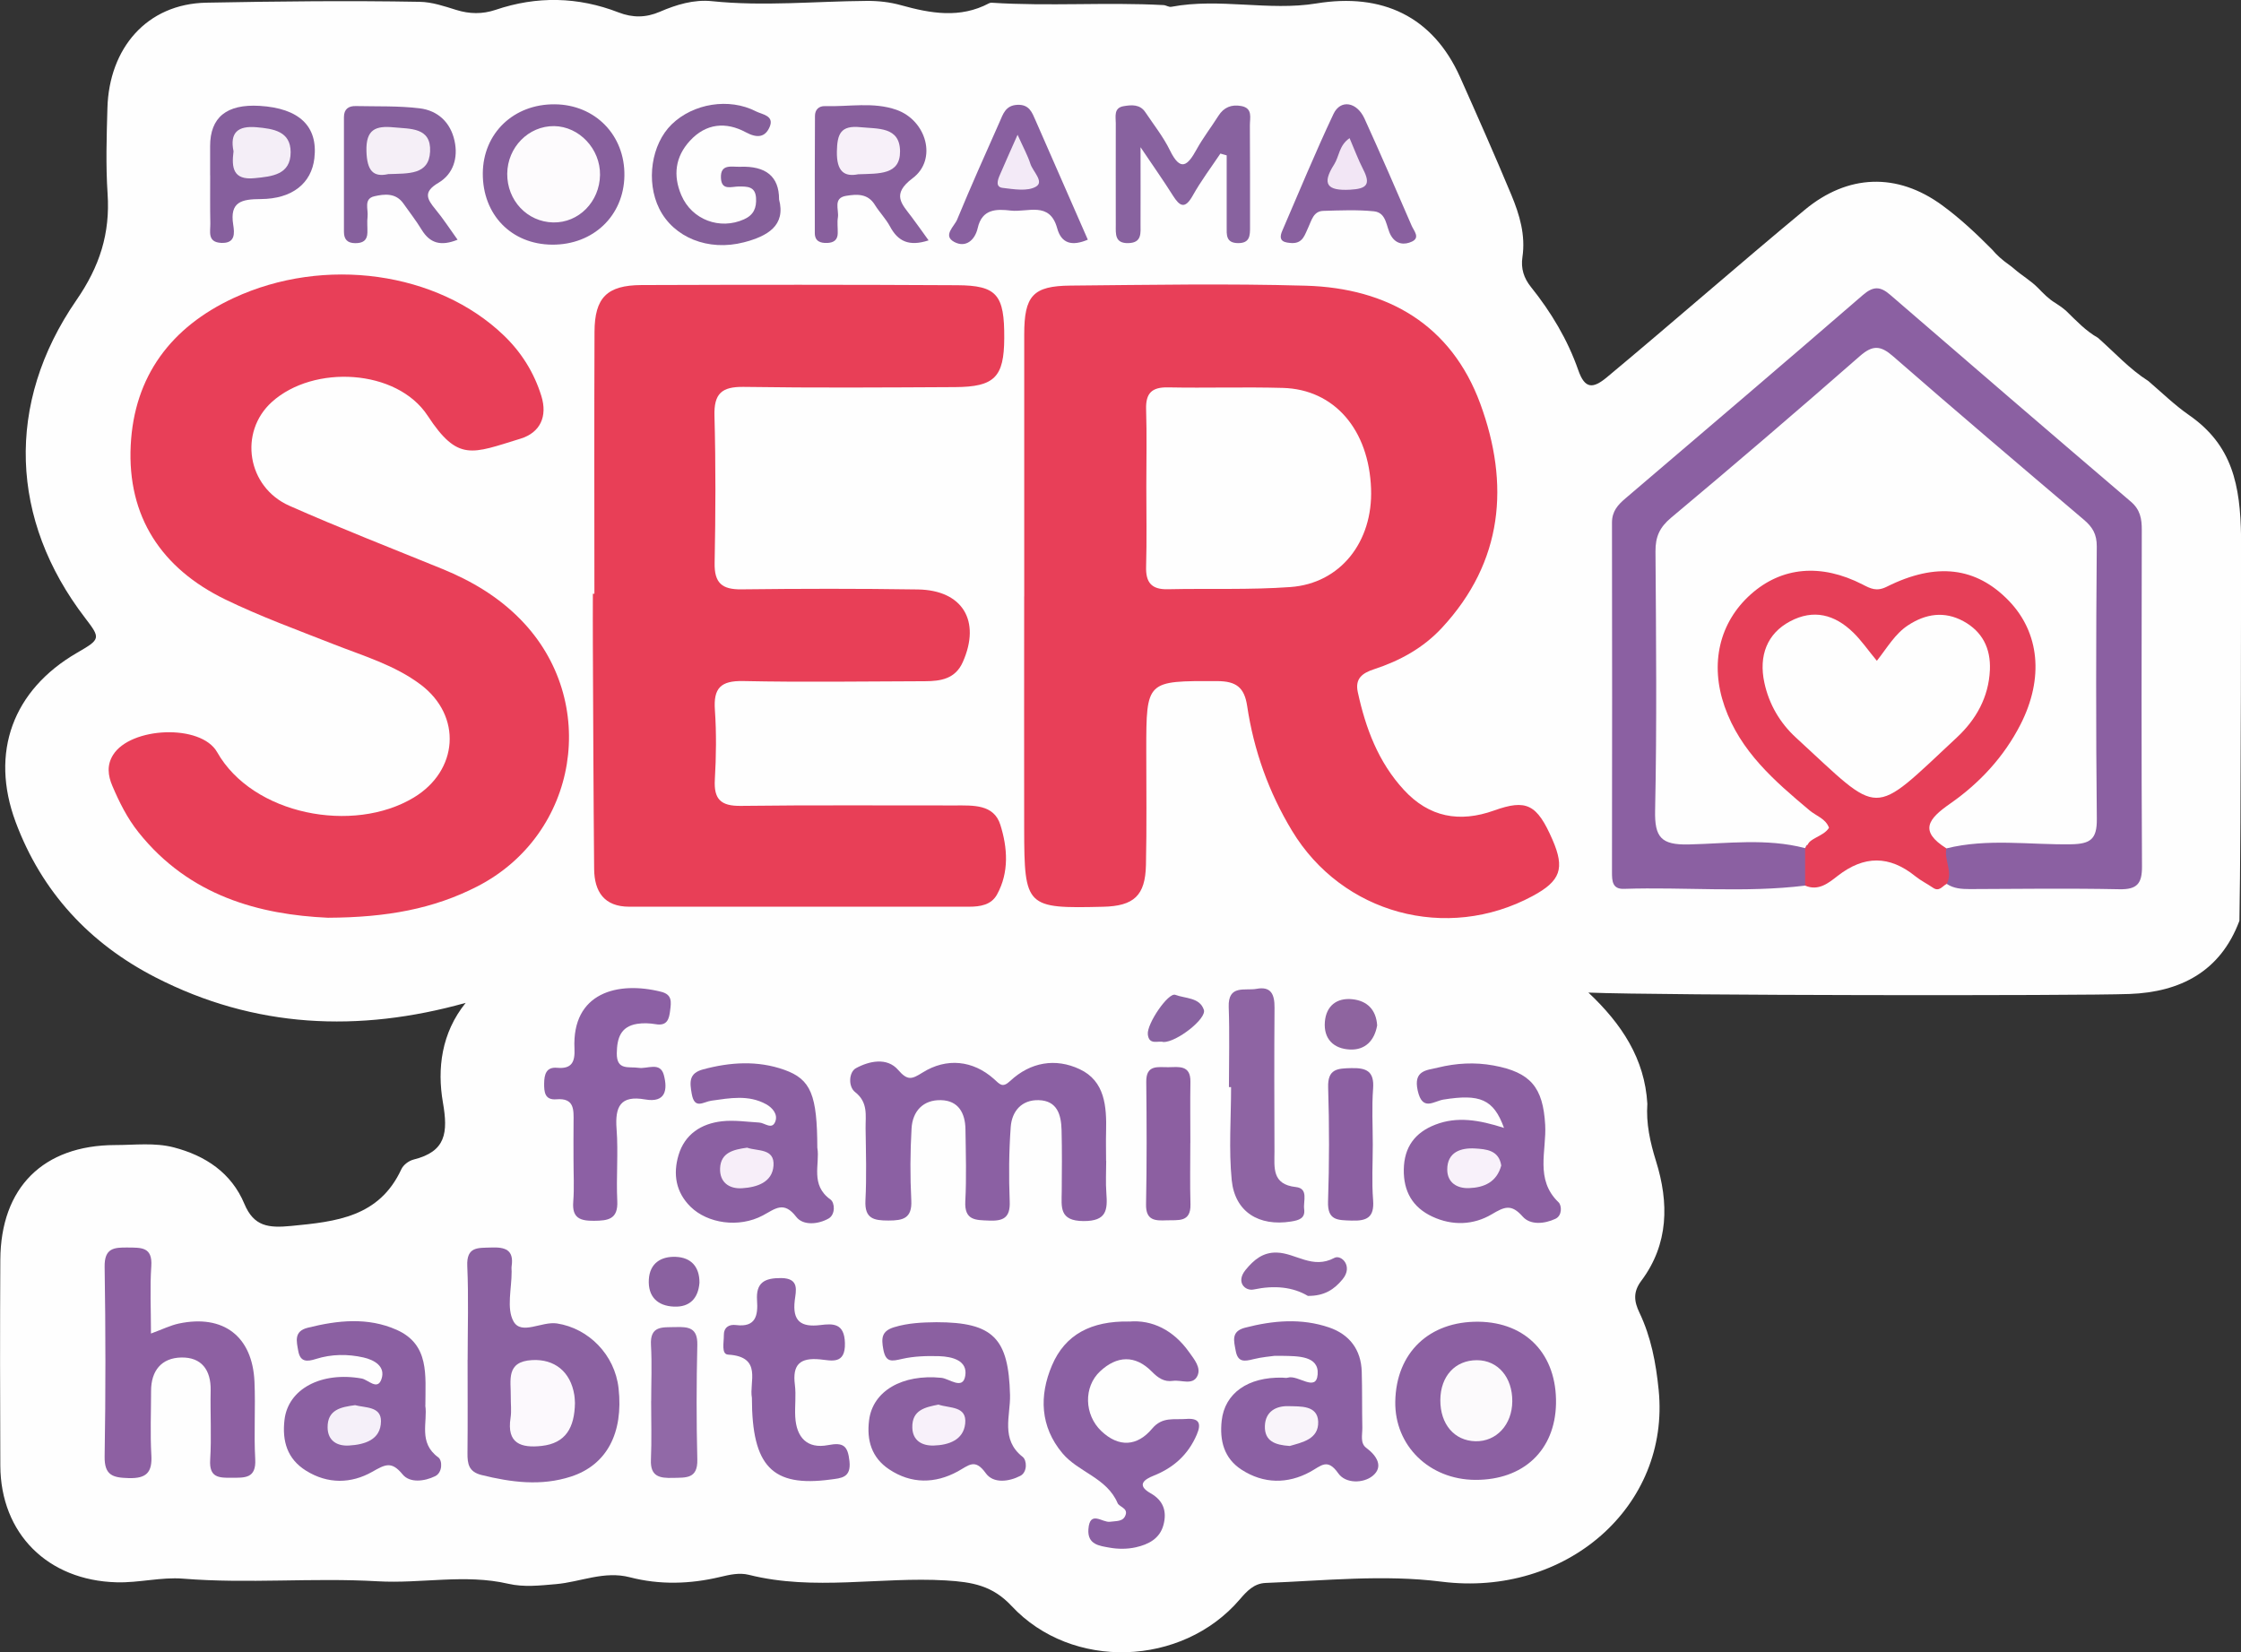
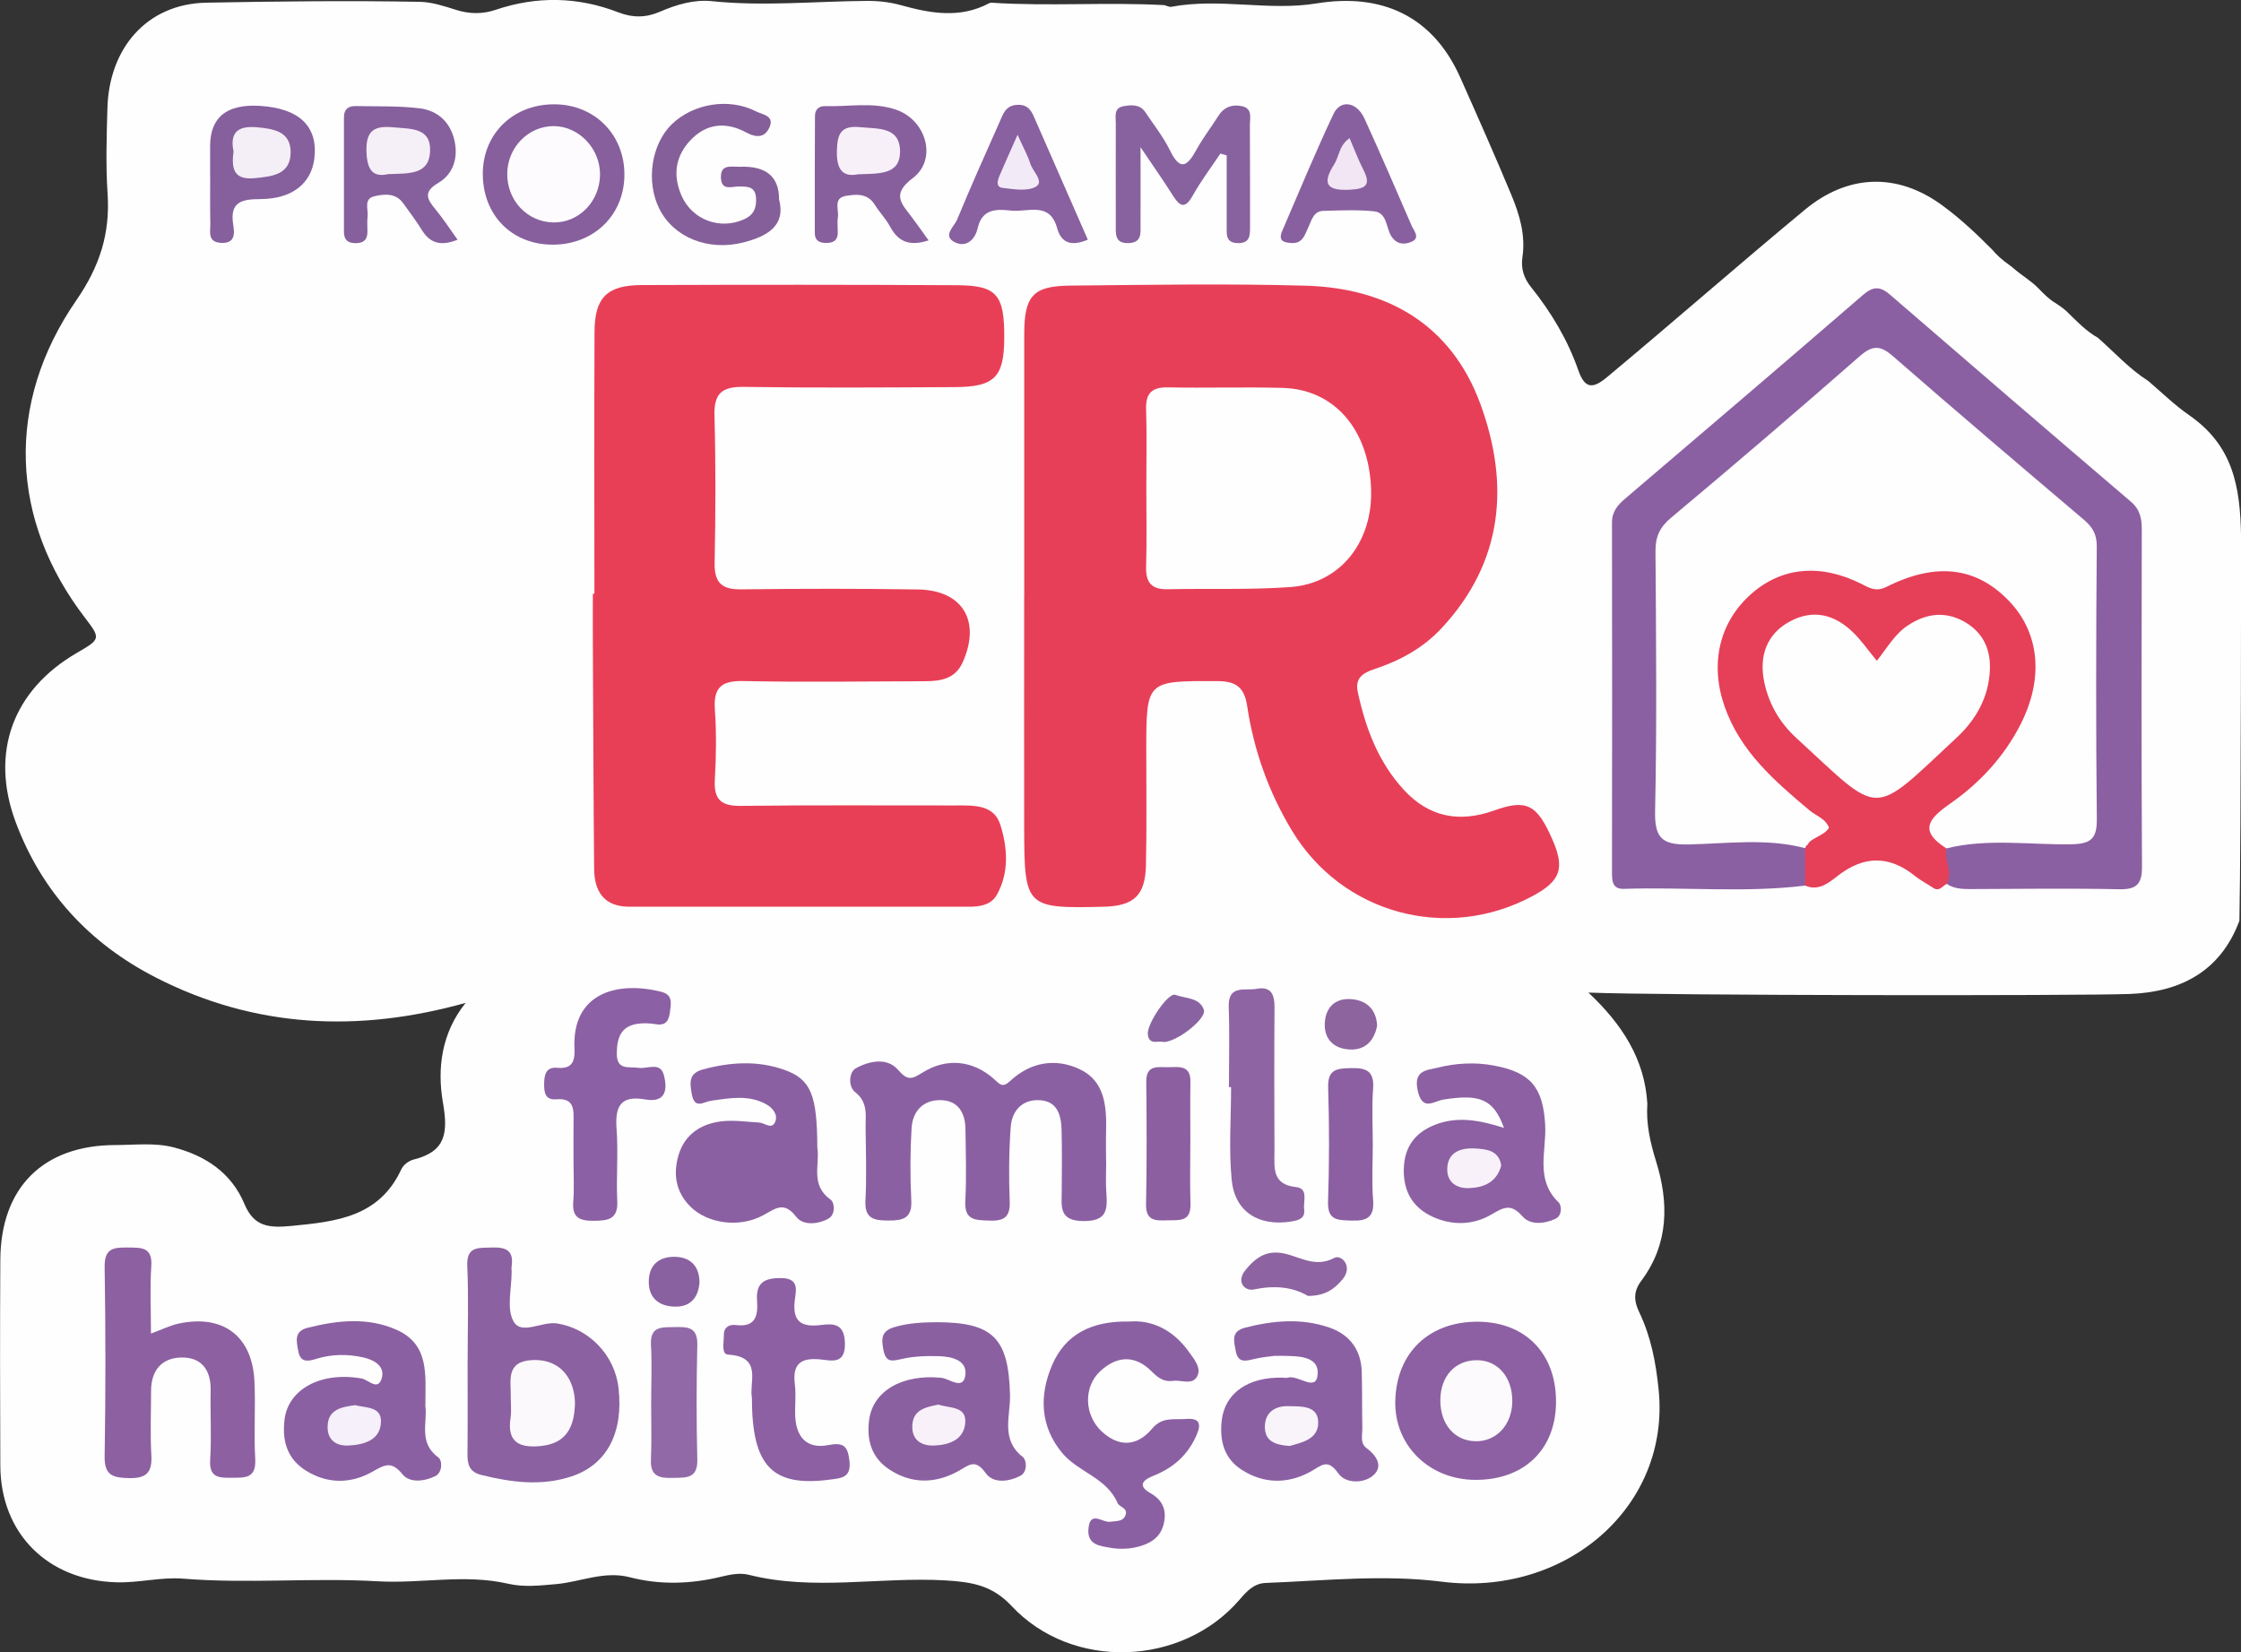
<svg xmlns="http://www.w3.org/2000/svg" id="Camada_2" viewBox="0 0 418.3 308.43">
  <rect x="0" y="0" width="418.3" height="308.43" fill="#333333" stroke="none" />
  <defs>
    <style>.cls-1{fill:#fcfafc;}.cls-1,.cls-2,.cls-3,.cls-4,.cls-5,.cls-6,.cls-7,.cls-8,.cls-9,.cls-10,.cls-11,.cls-12,.cls-13,.cls-14,.cls-15,.cls-16,.cls-17,.cls-18,.cls-19,.cls-20,.cls-21,.cls-22,.cls-23,.cls-24,.cls-25,.cls-26,.cls-27,.cls-28,.cls-29,.cls-30,.cls-31,.cls-32,.cls-33,.cls-34,.cls-35,.cls-36,.cls-37,.cls-38,.cls-39,.cls-40{stroke-width:0px;}.cls-2{fill:#855f9a;}.cls-3{fill:#e83f57;}.cls-4{fill:#fefefe;}.cls-5{fill:#8b61a1;}.cls-6{fill:#8e64a3;}.cls-7{fill:#8b60a2;}.cls-8{fill:#f8f1fa;}.cls-9{fill:#875f9d;}.cls-10{fill:#8c60a3;}.cls-11{fill:#8c60a2;}.cls-12{fill:#f9f4fa;}.cls-13{fill:#8c5fa1;}.cls-14{fill:#88629f;}.cls-15{fill:#e63f58;}.cls-16{fill:#8963a1;}.cls-17{fill:#f7f0f9;}.cls-18{fill:#8d60a2;}.cls-19{fill:#9169a7;}.cls-20{fill:#f3eaf7;}.cls-21{fill:#8c60a4;}.cls-22{fill:#f2e6f5;}.cls-23{fill:#89609f;}.cls-24{fill:#885f9d;}.cls-25{fill:#8e649f;}.cls-26{fill:#86609d;}.cls-27{fill:#8a61a0;}.cls-28{fill:#f4eef7;}.cls-29{fill:#8960a0;}.cls-30{fill:#8d63a1;}.cls-31{fill:#f5eff7;}.cls-32{fill:#f5f0f9;}.cls-33{fill:#8b60a3;}.cls-34{fill:#8b5fa1;}.cls-35{fill:#fdfbfd;}.cls-36{fill:#8b60a1;}.cls-37{fill:#865f9d;}.cls-38{fill:#fcf9fd;}.cls-39{fill:#e83f58;}.cls-40{fill:#f7eef9;}</style>
  </defs>
  <g id="Camada_1-2">
    <path class="cls-4" d="m417.99,171.91c-3.54,9.46-11.04,13.28-20.49,13.63-9.74.36-87.32.29-101.01-.26,6.24,5.87,10.51,12.37,11,20.75-.25,3.7.51,7.15,1.62,10.72,2.42,7.74,2.39,15.47-2.75,22.33-1.56,2.09-1.36,3.83-.34,5.96,2.16,4.54,3.07,9.33,3.58,14.39,2.2,21.8-17.33,38.75-40.54,35.81-10.8-1.37-21.86-.18-32.8.24-2.2.08-3.53,1.54-4.87,3.1-10.74,12.53-31.31,13.27-42.56,1.21-3.57-3.82-7.29-4.48-12.28-4.78-12.25-.72-24.58,2.01-36.74-1.04-1.82-.46-3.64-.02-5.43.4-5.6,1.33-11.25,1.49-16.81.05-4.81-1.25-9.2.88-13.79,1.28-3.01.26-5.96.61-8.92-.07-8.08-1.87-16.24.01-24.37-.46-12.08-.7-24.21.49-36.31-.49-4.12-.33-8.25.8-12.43.68-12.83-.35-21.63-9.07-21.69-21.78-.06-12.81-.07-25.61,0-38.42.08-13.5,8-21.38,21.44-21.42,3.65,0,7.38-.49,10.95.44,5.89,1.54,10.73,4.73,13.16,10.53,1.78,4.25,4.5,4.54,8.75,4.13,8.44-.81,16.42-1.67,20.55-10.58.39-.84,1.4-1.59,2.32-1.82,6-1.5,6.43-4.98,5.44-10.66-1.09-6.29-.28-12.97,4.25-18.58-19.99,5.59-39.39,4.74-57.91-4.77-12.29-6.31-21.24-15.95-26.1-29.01-4.82-12.97-.49-24.62,11.42-31.54,4.47-2.59,4.49-2.69,1.54-6.55C1.89,97.11.93,75.35,14.26,56.03c4.36-6.31,6.32-12.46,5.82-19.89-.35-5.3-.18-10.64-.03-15.96C20.36,9.04,27.37.71,38.52.5c13.26-.25,26.54-.4,39.82-.16,2.33.04,4.59.82,6.81,1.51,2.47.77,4.88.82,7.35-.01,7.7-2.61,15.38-2.46,22.96.48,2.64,1.02,5.1,1,7.72-.13,3.07-1.33,6.37-2.32,9.71-1.97,9.63,1,19.24.02,28.85-.05,2.18-.02,4.35.22,6.43.8,5.54,1.54,11.03,2.52,16.45-.36.18-.09.36-.11.49-.1,10.68.69,21.39-.13,32.07.44.49.03,1,.41,1.45.32,9.02-1.7,18.2.83,27.1-.63,12.22-2,21.72,2.38,26.81,13.77,3.25,7.29,6.49,14.59,9.56,21.96,1.55,3.73,2.68,7.53,2.07,11.64-.31,2.11.26,3.9,1.59,5.56,3.77,4.7,6.85,9.84,8.84,15.54,1.21,3.46,2.68,3.52,5.33,1.32,12.4-10.33,24.53-20.97,36.95-31.27,8.02-6.65,17.22-6.99,25.61-.86,3.37,2.46,6.4,5.31,9.33,8.26.91,1.08,1.96,2.01,3.12,2.82.36.25.7.53,1.03.81,1.43,1.25,3.11,2.2,4.45,3.57,1,1.03,2,2.07,3.25,2.81.72.45,1.4.94,2.03,1.5,1.85,1.8,3.61,3.7,5.9,4.99,3.1,2.73,5.88,5.83,9.41,8.07,2.5,2.15,4.92,4.5,7.58,6.35,8.12,5.63,9.58,13.1,9.72,22.73,0,0,.02,54.52-.31,71.71Z" />
    <path class="cls-39" d="m191.18,111.32c0-16.3-.01-32.59,0-48.89,0-7.21,1.62-9.06,8.63-9.12,14.64-.13,29.3-.4,43.93.02,15.31.44,27.16,7.33,32.57,22.04,5.5,14.98,4.31,29.47-7.18,41.84-3.48,3.75-7.84,6.14-12.65,7.71-2.16.71-3.59,1.72-3.04,4.26,1.46,6.75,3.82,13.07,8.6,18.26,4.73,5.14,10.4,6.15,16.82,3.86,6.06-2.17,8.03-1.21,10.93,5.46,2.33,5.37,1.51,7.69-3.74,10.51-16.02,8.61-35.52,3.3-44.88-12.19-4.36-7.21-7.14-15.01-8.38-23.31-.52-3.46-2.05-4.62-5.59-4.63-13.23-.04-13.23-.16-13.24,12.88,0,7.15.1,14.3-.06,21.45-.12,5.72-2.26,7.66-8,7.79-14.4.35-14.7.07-14.73-14.54-.03-14.47,0-28.93,0-43.4h.02Z" />
    <path class="cls-3" d="m110.95,110.83c0-16.3-.05-32.59.02-48.89.03-6.38,2.32-8.7,8.77-8.73,19.64-.07,39.28-.08,58.92.03,7.44.04,8.84,1.79,8.79,9.91-.04,7.24-1.8,9.07-9.18,9.11-13.15.07-26.3.16-39.45-.04-4.14-.06-5.58,1.27-5.46,5.43.25,9.14.21,18.29.03,27.44-.07,3.73,1.37,4.97,4.99,4.92,10.98-.13,21.97-.15,32.95.02,8.35.13,11.79,5.87,8.39,13.54-1.39,3.15-4.1,3.58-7.04,3.59-11.32.03-22.64.21-33.95-.03-4.22-.09-5.58,1.32-5.29,5.41.3,4.3.24,8.65-.01,12.96-.22,3.7,1.12,4.98,4.85,4.93,13.31-.17,26.63-.06,39.95-.08,3.39,0,7.27-.26,8.49,3.61,1.33,4.23,1.69,8.84-.63,13.03-1.07,1.93-3.11,2.26-5.22,2.26-21.14-.01-42.28,0-63.42,0-4.69,0-6.51-2.82-6.55-7.04-.13-13.97-.17-27.93-.24-41.9-.02-3.16,0-6.32,0-9.48h.29Z" />
-     <path class="cls-39" d="m61.22,171.31c-12.66-.57-25.86-3.99-35.39-15.98-2.09-2.63-3.57-5.6-4.87-8.66-.82-1.93-1.03-3.86.13-5.73,3.25-5.28,16.43-5.86,19.44-.54,6.64,11.72,25.39,15.3,36.71,8.47,8.32-5.02,9.06-15.22,1.28-21.08-4.87-3.66-10.67-5.34-16.23-7.53-6.81-2.68-13.71-5.19-20.27-8.38-11.85-5.77-18.28-15.42-17.62-28.75.64-12.93,7.55-22.08,19.21-27.5,16.96-7.89,38.06-4.9,50.42,6.97,3.3,3.17,5.67,6.96,7.02,11.32,1.17,3.79-.18,6.83-3.91,7.97-9.07,2.78-11.64,4.36-17.32-4.3-5.73-8.73-21.28-9.6-29.08-2.55-6.21,5.62-4.64,15.86,3.28,19.37,9.42,4.17,19.04,7.91,28.59,11.81,5.45,2.23,10.41,5.18,14.55,9.41,14.89,15.19,10.85,40.13-8.08,49.84-8.17,4.19-16.93,5.79-27.83,5.84Z" />
    <path class="cls-7" d="m336.95,165.31c-11.25,1.38-22.55.23-33.83.61-2.16.07-2.23-1.47-2.23-3.08.02-21.76.05-43.53,0-65.29,0-2.12,1.1-3.32,2.54-4.54,14.79-12.61,29.59-25.22,44.28-37.93,1.92-1.66,3.23-1.67,5.07-.08,14.95,12.92,29.93,25.81,44.96,38.64,1.75,1.49,2.05,3.2,2.04,5.28-.04,20.93-.08,41.87.04,62.8.02,3.23-.92,4.34-4.23,4.27-9.31-.19-18.62-.07-27.93-.03-1.53,0-2.99-.1-4.29-.97-1.09-2.45-1.88-4.91-.35-7.48,1.87-1.82,4.27-1.62,6.58-1.65,5.16-.06,10.32-.09,15.48,0,3.13.05,4.56-1.16,4.56-4.38,0-16.29-.09-32.59.05-48.88.02-2.37-.99-4.12-2.77-5.57-11.08-9.04-21.77-18.55-32.62-27.86-2.74-2.35-5.17-2.62-7.92-.21-10.99,9.66-22.22,19.05-33.27,28.63-1.93,1.67-2.59,3.75-2.6,6.2-.02,15.8.04,31.59-.04,47.39-.02,3.47,1.49,4.73,4.82,4.68,5.32-.08,10.65-.09,15.97.02,2.5.05,5.08.04,6.57,2.66.78,2.4,1.05,4.73-.88,6.77Z" />
    <path class="cls-15" d="m363.31,158.36c-.47,2.22,1.29,4.42.05,6.64-.8.38-1.37,1.52-2.54.72-1.08-.74-2.28-1.33-3.3-2.15-4.85-3.92-9.57-3.92-14.52-.06-1.65,1.28-3.55,2.89-6.06,1.8,0-2.33,0-4.65,0-6.98,3.06-4,.45-6.26-2.58-8.37-4.31-3-7.61-6.99-10.46-11.28-7.24-10.88-6.09-26.95,8.65-32.35,4.49-1.65,8.86-1.62,13.06.52,3.08,1.57,5.78,1.56,8.96.02,7.05-3.42,13.82-1.87,19.6,2.86,5.82,4.76,8.21,11.19,6.6,18.74-1.94,9.1-7.39,15.96-14.59,21.38-3.21,2.42-4.81,4.68-2.87,8.5Z" />
    <path class="cls-33" d="m206.48,216.72c0,1.99-.12,4,.03,5.98.24,3.16.07,5.25-4.26,5.23-4.58-.02-4.1-2.63-4.07-5.5.03-3.82.07-7.65-.03-11.47-.07-2.83-.78-5.51-4.28-5.6-3.2-.08-4.99,2.09-5.21,4.99-.34,4.63-.37,9.3-.19,13.94.12,3.03-1.21,3.66-3.85,3.55-2.49-.1-4.62.01-4.44-3.58.24-4.47.09-8.97.03-13.46-.04-3.01-1.3-5.36-4.56-5.44-3.34-.09-5.31,2.06-5.5,5.26-.26,4.47-.28,8.98-.05,13.45.17,3.37-1.55,3.76-4.27,3.76-2.72,0-4.46-.34-4.29-3.73.23-4.48.09-8.97.03-13.46-.03-2.4.52-4.85-1.96-6.79-1.32-1.03-1.16-3.73.15-4.45,2.46-1.35,5.81-2.08,7.88.31,1.78,2.06,2.56,1.75,4.56.5,4.5-2.82,9.41-2.28,13.31,1.18,1.12,1,1.58,1.77,3.06.38,3.77-3.52,8.45-4.31,12.96-2.19,4.74,2.22,5.04,6.99,4.93,11.64-.05,1.83,0,3.66,0,5.48h.02Z" />
    <path class="cls-5" d="m87.29,253.79c0-5.82.19-11.65-.07-17.46-.16-3.69,2.01-3.37,4.44-3.46,2.58-.1,4.3.38,3.84,3.48-.05.33,0,.66,0,1,.02,3.16-1,6.91.36,9.32,1.47,2.61,5.26-.06,8.1.37,5.87.9,10.8,5.81,11.5,12.1.93,8.37-2.21,14.31-8.86,16.48-5.58,1.82-11.15,1.09-16.73-.29-2.37-.59-2.63-2.07-2.61-4.07.06-5.82.02-11.64.02-17.46h.02Z" />
    <path class="cls-18" d="m28.19,248.92c2.11-.77,3.61-1.52,5.19-1.86,8.31-1.76,13.75,2.38,14.12,10.87.21,4.81-.13,9.64.14,14.44.2,3.65-1.94,3.46-4.42,3.48-2.4.02-4.19-.04-3.99-3.34.27-4.3,0-8.63.09-12.95.08-3.85-1.72-6.24-5.5-6.16-3.68.08-5.63,2.47-5.62,6.26,0,3.99-.18,7.98.05,11.95.19,3.26-.92,4.39-4.23,4.3-2.97-.08-4.55-.5-4.49-4.07.2-11.79.19-23.58,0-35.37-.05-3.5,1.72-3.63,4.33-3.6,2.5.03,4.63-.14,4.38,3.49-.27,3.96-.06,7.94-.06,12.56Z" />
    <path class="cls-33" d="m210.78,246.69c4.27-.37,8.26,1.59,11.18,5.71.94,1.33,2.3,2.9,1.53,4.46-.88,1.79-3,.67-4.57.9-1.63.24-2.78-.57-3.9-1.71-3.14-3.2-6.56-2.98-9.67-.08-3.14,2.93-2.95,8.13.2,11.14,3.28,3.13,6.74,2.88,9.51-.44,1.9-2.27,4.11-1.62,6.32-1.8,2.39-.19,2.94.77,2,2.94-1.6,3.72-4.32,6.17-8.05,7.65-1.73.69-3.26,1.75-.56,3.28,2.4,1.36,3.07,3.38,2.4,5.91-.69,2.59-2.84,3.65-5.14,4.17-1.58.36-3.34.36-4.93.07-1.86-.34-4.15-.54-3.94-3.45.27-3.62,2.64-1.16,4.04-1.38,1.15-.18,2.49.05,2.92-1.33.39-1.23-1.22-1.46-1.51-2.15-2.02-4.75-7.34-5.76-10.31-9.32-4.15-4.97-4.35-10.73-1.94-16.39,2.46-5.78,7.33-8.31,14.4-8.19Z" />
    <path class="cls-11" d="m280.74,210.56c-1.95-5.42-4.53-6.39-11.3-5.31-1.81.29-3.93,2.27-4.81-1.66-.86-3.83,1.69-3.8,3.78-4.31,3.4-.83,6.84-1.04,10.38-.39,6.91,1.27,9.23,4.07,9.63,11.07.28,4.86-1.95,10.21,2.5,14.47.59.56.72,2.47-.59,3.08-2.05.96-4.69,1.2-6.11-.42-2.13-2.42-3.4-1.83-5.8-.41-3.38,2-7.34,2.16-11.06.42-3.69-1.72-5.4-4.71-5.33-8.81.07-4.17,2.08-6.89,5.9-8.36,4.04-1.56,8.11-.9,12.83.62Z" />
    <path class="cls-33" d="m237.88,253.09c-.65.1-2.32.22-3.92.62-1.63.41-2.9.64-3.3-1.54-.34-1.86-.92-3.64,1.72-4.33,5.24-1.36,10.53-1.82,15.71-.05,3.78,1.29,5.97,4.13,6.09,8.26.1,3.49.04,6.97.11,10.46.02,1.3-.45,2.88.74,3.76,2.03,1.51,3.23,3.56,1.18,5.23-1.72,1.4-5.03,1.48-6.4-.47-2.05-2.92-3.19-1.41-5.27-.28-4.2,2.28-8.68,2.25-12.79-.41-3.29-2.13-4.12-5.44-3.71-9.16.57-5.12,4.9-8.18,11.35-8.02.33,0,.69.1.99,0,1.92-.59,5.3,2.79,5.57-.61.28-3.48-3.71-3.41-6.56-3.46-.17,0-.33,0-1.51,0Z" />
    <path class="cls-7" d="m79.38,262.33c.49,3.08-1.37,6.95,2.43,9.71.79.58.81,2.83-.58,3.51-1.98.97-4.73,1.32-6.08-.33-2.1-2.56-3.26-1.84-5.7-.47-3.89,2.2-8.26,2.31-12.32-.22-3.55-2.21-4.48-5.56-4.03-9.47.66-5.82,6.9-9.08,14.41-7.74,1.2.21,2.94,2.3,3.69.12.83-2.42-1.41-3.61-3.36-4.05-2.93-.66-5.96-.64-8.86.28-1.69.54-2.94.59-3.31-1.5-.32-1.81-.85-3.68,1.79-4.33,5.57-1.39,11.18-2,16.57.39,6.17,2.74,5.37,8.48,5.37,14.09Z" />
    <path class="cls-36" d="m174.8,246.81c10.62.01,13.46,3.01,13.73,13.58.1,3.88-1.81,8.3,2.36,11.56.8.62.91,2.85-.44,3.54-2.13,1.1-5.04,1.48-6.45-.5-2.03-2.83-3.15-1.46-5.26-.31-4.18,2.27-8.64,2.36-12.78-.41-3.27-2.18-4.21-5.41-3.74-9.15.68-5.5,6.24-8.66,13.49-7.93,1.49.15,4.01,2.34,4.46-.36.49-2.89-2.46-3.6-4.86-3.68-2.31-.07-4.69,0-6.93.51-1.91.43-3.03.74-3.5-1.76-.39-2.12-.34-3.44,2.03-4.16,2.6-.79,5.23-.9,7.89-.93Z" />
    <path class="cls-7" d="m152.57,214.3c.5,2.99-1.39,6.88,2.45,9.61.81.58.95,2.79-.35,3.54-1.95,1.11-4.76,1.36-6.04-.3-2.33-3.04-3.9-1.52-6.24-.27-4.49,2.39-10.32,1.48-13.47-1.6-2.8-2.74-3.31-6.13-2.27-9.65,1.16-3.91,4.24-5.9,8.14-6.33,2.27-.25,4.61.11,6.92.24,1.04.06,2.38,1.41,3-.17.53-1.34-.49-2.58-1.71-3.25-3.28-1.81-6.78-1.14-10.22-.66-1.5.21-3.13,1.71-3.66-1.27-.39-2.2-.56-3.85,2.11-4.57,5.08-1.37,10.19-1.69,15.17.08,5,1.78,6.13,4.71,6.16,14.62Z" />
    <path class="cls-11" d="m275.99,246.72c8.93.11,14.63,6.16,14.45,15.32-.18,8.69-6.09,14.25-15.09,14.2-8.57-.05-15.05-6.4-14.91-14.61.15-9.11,6.32-15.02,15.56-14.91Z" />
    <path class="cls-21" d="m107.05,216.36c0-2.32-.02-4.64.01-6.96.03-2.26.16-4.48-3.2-4.2-2.16.18-2.31-1.34-2.29-2.96.02-1.66.37-3.11,2.43-2.92,2.8.26,3.34-1.19,3.23-3.58-.5-10.47,8.09-12.65,16.18-10.61,2.12.53,1.86,1.96,1.68,3.47-.19,1.6-.53,2.96-2.71,2.58-1.13-.19-2.34-.24-3.46-.06-3.08.5-3.75,2.67-3.79,5.47-.05,3.29,2.24,2.46,4.1,2.74,1.62.24,4.02-1.2,4.69,1.37.7,2.66.38,5.21-3.49,4.53-4.64-.82-5.66,1.34-5.34,5.53.34,4.45-.09,8.95.13,13.42.17,3.41-1.69,3.68-4.34,3.7-2.58.02-4.12-.49-3.88-3.54.21-2.63.04-5.3.05-7.95Z" />
    <path class="cls-10" d="m140.35,260.92c-.56-2.88,2.05-7.68-4.45-8.06-1.3-.08-.77-2.3-.79-3.57-.03-1.51.95-2.12,2.27-1.95,3.74.48,4.12-1.86,3.93-4.6-.23-3.33,1.4-4.19,4.5-4.17,3.47.03,2.75,2.41,2.54,4.15-.47,3.89,1.14,5.07,4.79,4.62,2.39-.3,4.46-.34,4.57,3.33.13,4.15-2.6,3.27-4.63,3.08-3.77-.37-5.19.98-4.71,4.74.25,1.96-.04,3.99.07,5.98.21,3.84,2.21,6.04,6.14,5.28,2.84-.55,3.67.12,3.98,2.99.34,3.14-1.55,3.17-3.55,3.44-10.84,1.45-14.66-2.43-14.66-15.25Z" />
    <path class="cls-6" d="m229.39,202.91c0-4.98.14-9.96-.04-14.93-.15-4.26,3.07-3,5.2-3.4,2.73-.51,3.37,1.08,3.35,3.51-.07,8.96-.04,17.92-.01,26.88,0,2.96-.52,6.12,3.99,6.61,2.42.26,1.35,2.64,1.55,4.11.24,1.76-.99,2.09-2.47,2.33-5.96.94-10.45-1.77-11.05-7.72-.57-5.74-.12-11.58-.12-17.37-.13,0-.26,0-.39,0Z" />
    <path class="cls-14" d="m227.8,28.66c-1.74,2.6-3.64,5.12-5.16,7.84-1.46,2.61-2.43,2.04-3.73-.03-1.66-2.64-3.46-5.2-6.02-8.99,0,5.65.02,9.99,0,14.33-.01,1.62.32,3.5-2.25,3.57-2.59.08-2.37-1.73-2.37-3.4,0-6.32-.02-12.64,0-18.96,0-1.27-.42-2.88,1.46-3.2,1.46-.25,3.05-.39,4.06,1.13,1.57,2.35,3.36,4.6,4.59,7.12,1.98,4.06,3.31,2.85,4.97-.17,1.2-2.18,2.74-4.16,4.07-6.27,1.02-1.62,2.47-2.17,4.27-1.84,2.2.41,1.6,2.22,1.61,3.61.05,6.32.02,12.64.03,18.96,0,1.58,0,3.04-2.24,3.02-2.31-.02-2.12-1.6-2.12-3.1,0-4.43,0-8.85,0-13.28-.39-.11-.77-.22-1.16-.33Z" />
    <path class="cls-26" d="m85.43,44.74c-3.16,1.28-5.18.66-6.72-1.85-1.03-1.7-2.27-3.27-3.41-4.9-1.41-2.01-3.54-1.79-5.43-1.35-2.05.48-1.09,2.45-1.26,3.81-.12.98,0,1.99-.03,2.99-.04,1.48-.89,1.96-2.28,1.95-1.47-.01-2.1-.72-2.1-2.12,0-7.14,0-14.28,0-21.42,0-1.49.86-2.08,2.21-2.05,3.98.09,7.99-.06,11.92.42,3.38.41,5.75,2.6,6.51,6.05.71,3.21-.24,6.23-3.01,7.86-2.88,1.7-2.14,3.01-.55,4.94,1.45,1.75,2.69,3.68,4.14,5.69Z" />
    <path class="cls-9" d="m103.07,45.67c-7.61-.05-13-5.59-12.95-13.32.05-7.48,5.76-12.95,13.44-12.88,7.55.07,13.11,5.78,12.99,13.34-.12,7.47-5.82,12.91-13.48,12.86Z" />
    <path class="cls-24" d="m173.32,44.87c-3.66,1.2-5.72.16-7.19-2.59-.78-1.45-1.98-2.66-2.85-4.07-1.32-2.12-3.37-1.97-5.31-1.66-2.55.4-1.34,2.59-1.57,4.04-.16.97,0,1.98-.03,2.98-.03,1.22-.75,1.72-1.91,1.78-1.33.06-2.36-.31-2.37-1.83-.02-7.29,0-14.59.03-21.88,0-1.16.72-1.87,1.88-1.83,4.45.14,9-.83,13.33.69,5.62,1.98,7.66,9.28,3.04,12.75-4.06,3.05-2.03,4.81-.19,7.27.98,1.3,1.91,2.63,3.15,4.35Z" />
    <path class="cls-2" d="m145.41,37.19c1.32,4.93-2.17,6.9-6.55,8.04-6.67,1.73-13.14-.91-15.81-6.29-2.51-5.06-1.48-12.02,2.33-15.73,4.01-3.9,10.7-5.01,15.73-2.42,1.12.58,3.45.77,2.56,2.88-.84,2-2.36,2.15-4.46,1.02-3.71-2-7.43-1.68-10.43,1.59-2.75,2.99-3.18,6.48-1.6,10.17,1.96,4.58,7.19,6.52,11.7,4.49,1.8-.81,2.35-2.12,2.24-3.98-.13-2.2-1.66-2.14-3.19-2.15-1.38,0-3.25.84-3.36-1.58-.13-2.72,2.03-2.04,3.56-2.1q7.28-.28,7.29,6.05Z" />
    <path class="cls-29" d="m203.05,44.74c-2.95,1.25-4.93.74-5.72-2.14-1.4-5.09-5.52-2.93-8.64-3.29-2.71-.32-5.38-.33-6.19,3.25-.52,2.29-2.25,3.74-4.37,2.61-2.23-1.19,0-2.9.53-4.19,2.53-6.12,5.23-12.16,7.92-18.21.65-1.46,1.09-3.09,3.3-3.2,2.24-.11,2.76,1.41,3.42,2.92,3.25,7.39,6.48,14.79,9.75,22.25Z" />
    <path class="cls-23" d="m241.28,45.38c-1.45-.08-2.82-.25-1.94-2.29,3.15-7.29,6.17-14.63,9.56-21.81,1.31-2.78,4.37-2.28,5.8.87,3.02,6.63,5.91,13.31,8.8,19.99.41.95,1.63,2.22.04,2.96-1.34.63-2.9.56-3.88-1.08-.97-1.61-.75-4.33-3.22-4.58-3.11-.31-6.28-.17-9.43-.08-1.86.05-2.19,1.79-2.81,3.09-.64,1.32-.97,2.91-2.92,2.92Z" />
    <path class="cls-19" d="m121.55,261.54c0-3.48.16-6.98-.04-10.45-.21-3.7,2.16-3.3,4.56-3.37,2.43-.07,4.16.1,4.09,3.32-.17,7.13-.18,14.27,0,21.4.09,3.66-2.14,3.36-4.56,3.43-2.47.07-4.24-.24-4.1-3.39.16-3.64.04-7.3.04-10.95Z" />
    <path class="cls-37" d="m39.22,32.74c0-1.82,0-3.64,0-5.46q0-8.06,9.23-7.52c7.4.44,10.93,3.81,10.23,9.79-.54,4.63-4.08,7.58-10.02,7.61-3.54.02-5.81.48-5.13,4.78.25,1.58.43,3.52-2.23,3.4-2.65-.12-2.01-2.14-2.04-3.66-.07-2.98-.02-5.96-.03-8.94Z" />
    <path class="cls-34" d="m256.24,213.62c0,3.47-.21,6.96.06,10.4.26,3.26-1.2,3.92-4.05,3.82-2.51-.09-4.48.03-4.36-3.54.24-7.1.24-14.21.02-21.31-.11-3.48,1.72-3.55,4.31-3.61,2.85-.07,4.32.58,4.08,3.83-.26,3.45-.06,6.93-.06,10.4Z" />
    <path class="cls-13" d="m222.18,213.35c0,3.81-.08,7.63.03,11.44.09,3.47-2.34,2.91-4.44,3-2.13.09-3.91.07-3.85-2.99.15-7.62.12-15.25.04-22.87-.04-3.24,2.18-2.7,4.1-2.72,1.95-.03,4.19-.45,4.14,2.71-.06,3.81-.01,7.62-.01,11.44Z" />
    <path class="cls-30" d="m244.13,241.9c-2.84-1.69-6.28-2.01-10.11-1.2-1.61.34-3.4-1.37-1.51-3.67,1.52-1.85,3.21-3.29,5.8-3.22,3.56.09,6.68,3.18,10.77.99,1.25-.67,3.56,1.53,1.52,4-1.55,1.88-3.37,3.12-6.47,3.1Z" />
    <path class="cls-25" d="m257.05,191.44c-.51,2.83-2.24,4.59-5.06,4.47-3.04-.13-4.97-1.98-4.69-5.2.25-2.95,2.22-4.49,5.11-4.19,2.77.28,4.48,1.96,4.65,4.93Z" />
    <path class="cls-27" d="m130.56,239.45c-.23,2.9-1.8,4.57-4.74,4.45-3.1-.12-4.89-1.87-4.71-5.06.17-3.05,2.29-4.34,5.02-4.23,2.85.11,4.45,1.83,4.43,4.84Z" />
    <path class="cls-16" d="m217.18,194.51c-.98-.31-2.72.67-2.93-1.44-.2-1.97,3.82-7.86,5.13-7.37,1.88.71,4.56.47,5.33,2.8.55,1.67-5.11,6.05-7.53,6.01Z" />
    <path class="cls-4" d="m213.97,90.83c0-4.81.11-9.63-.04-14.44-.09-3.01,1.08-4.14,4.09-4.08,7.14.14,14.29-.1,21.43.1,9.61.26,16.08,7.79,16.47,18.84.36,9.89-5.73,17.66-15.05,18.33-7.61.55-15.28.24-22.91.41-3.03.07-4.12-1.27-4.03-4.22.14-4.98.04-9.96.04-14.94Z" />
    <path class="cls-4" d="m363.31,158.36c-5.17-3.25-3.38-5.51.7-8.35,5.48-3.82,10.04-8.72,13.13-14.77,4.41-8.63,3.57-17.17-2.21-23.13-6.06-6.25-13.5-7.22-22.75-2.59-1.91.95-3.03.35-4.52-.42-7.76-3.97-15.09-3.3-20.85,1.83-5.91,5.27-7.68,13-4.9,20.95,2.94,8.41,9.35,13.93,15.87,19.4,1.24,1.04,3,1.52,3.62,3.24-1.12,1.75-3.66,1.75-4.46,3.8-7.19-1.89-14.53-.85-21.77-.69-5.13.11-6.34-1.36-6.23-6.35.34-16.11.18-32.23.07-48.35-.02-2.73.77-4.5,2.94-6.31,11.85-9.91,23.58-19.97,35.21-30.15,2.39-2.09,3.86-2.01,6.2.04,11.77,10.27,23.67,20.37,35.58,30.48,1.62,1.37,2.46,2.7,2.44,5.02-.14,16.95-.17,33.9.01,50.85.04,3.77-1.16,4.68-4.83,4.74-7.75.12-15.57-1.14-23.26.77Z" />
    <path class="cls-4" d="m350.33,123.35c1.99-2.53,3.39-5.03,5.81-6.62,3.31-2.18,6.8-2.7,10.35-.77,3.53,1.93,5.11,5.06,4.94,9.08-.22,5.12-2.59,9.29-6.19,12.64-16.24,15.13-13.83,14.85-30.02,0-2.97-2.73-5.01-6.2-5.88-10.21-1.12-5.14.57-9.23,4.76-11.47,4.43-2.37,8.38-1.27,11.8,2.05,1.52,1.47,2.73,3.25,4.43,5.3Z" />
    <path class="cls-38" d="m107.32,261.9c-.08,4.61-1.73,7.5-6.2,8-3.86.43-6.57-.44-5.82-5.24.2-1.29.02-2.64.04-3.96.05-3.01-.98-6.56,4-6.82,4.14-.22,7.16,2.13,7.86,6.52.1.65.1,1.31.12,1.5Z" />
    <path class="cls-8" d="m280.22,217.56c-.84,3.1-3.2,4.12-6.02,4.22-2.24.08-4.04-1.03-4.06-3.43-.02-3.31,2.55-4.12,5.17-3.97,2.01.12,4.47.27,4.91,3.18Z" />
    <path class="cls-12" d="m240.71,269.91c-2.71-.18-4.7-.9-4.61-3.74.09-2.74,2.15-3.77,4.44-3.69,2.17.07,5.39-.2,5.51,2.89.12,3.3-3.03,3.88-5.34,4.55Z" />
    <path class="cls-32" d="m66.25,262.29c1.93.52,4.89.21,4.86,3.01-.03,3.48-3.05,4.36-5.98,4.53-2.21.13-3.95-.89-3.98-3.36-.04-3.33,2.47-3.82,5.1-4.17Z" />
    <path class="cls-8" d="m175.17,262.19c2.13.72,5.33.23,4.99,3.54-.32,3.08-3.1,4.02-5.86,4.1-2.16.07-3.95-.89-4.01-3.35-.08-3.32,2.44-3.8,4.88-4.29Z" />
-     <path class="cls-40" d="m139.46,214.23c1.9.69,5.16.07,4.92,3.37-.23,3.12-3.11,4.02-5.83,4.2-2.47.17-4.26-1.13-4.14-3.75.14-2.94,2.53-3.47,5.05-3.82Z" />
    <path class="cls-1" d="m275.69,253.9c3.9.01,6.63,3.19,6.59,7.69-.03,4.35-2.97,7.53-6.88,7.44-3.94-.09-6.58-3.19-6.55-7.7.03-4.46,2.78-7.44,6.84-7.43Z" />
    <path class="cls-31" d="m72.42,32.51c-2.76.6-3.91-.66-4.02-4.27-.12-4.12,1.74-4.79,5.08-4.47,3.12.31,7.02-.02,6.8,4.53-.22,4.38-4.02,4.06-7.85,4.2Z" />
    <path class="cls-35" d="m103.43,23.54c4.69.06,8.64,4.26,8.57,9.12-.08,5.01-3.99,8.97-8.76,8.86-4.84-.11-8.6-4.11-8.56-9.09.04-4.94,3.98-8.94,8.75-8.89Z" />
-     <path class="cls-17" d="m160.24,32.52c-2.62.54-4.09-.48-4.03-4.22.06-3.31.71-4.93,4.37-4.56,3.32.33,7.39-.11,7.42,4.51.03,4.4-3.88,4.14-7.77,4.28Z" />
+     <path class="cls-17" d="m160.24,32.52c-2.62.54-4.09-.48-4.03-4.22.06-3.31.71-4.93,4.37-4.56,3.32.33,7.39-.11,7.42,4.51.03,4.4-3.88,4.14-7.77,4.28" />
    <path class="cls-20" d="m189.94,25.16c1.11,2.46,1.9,3.89,2.39,5.42.47,1.45,2.61,3.33,1.05,4.25-1.58.94-4.14.49-6.23.24-1.38-.16-.93-1.47-.54-2.37.96-2.25,1.97-4.48,3.33-7.55Z" />
    <path class="cls-22" d="m251.91,25.79c.88,2.04,1.6,4,2.55,5.85,1.42,2.78.67,3.6-2.43,3.77-4.35.24-5.34-1.06-3-4.72.95-1.49.89-3.53,2.87-4.9Z" />
    <path class="cls-28" d="m43.59,28.24c-.72-3.46.78-4.8,4.29-4.49,3.17.28,6.37.76,6.37,4.66,0,4.21-3.46,4.53-6.74,4.85-4.02.4-4.31-1.97-3.92-5.01Z" />
  </g>
</svg>